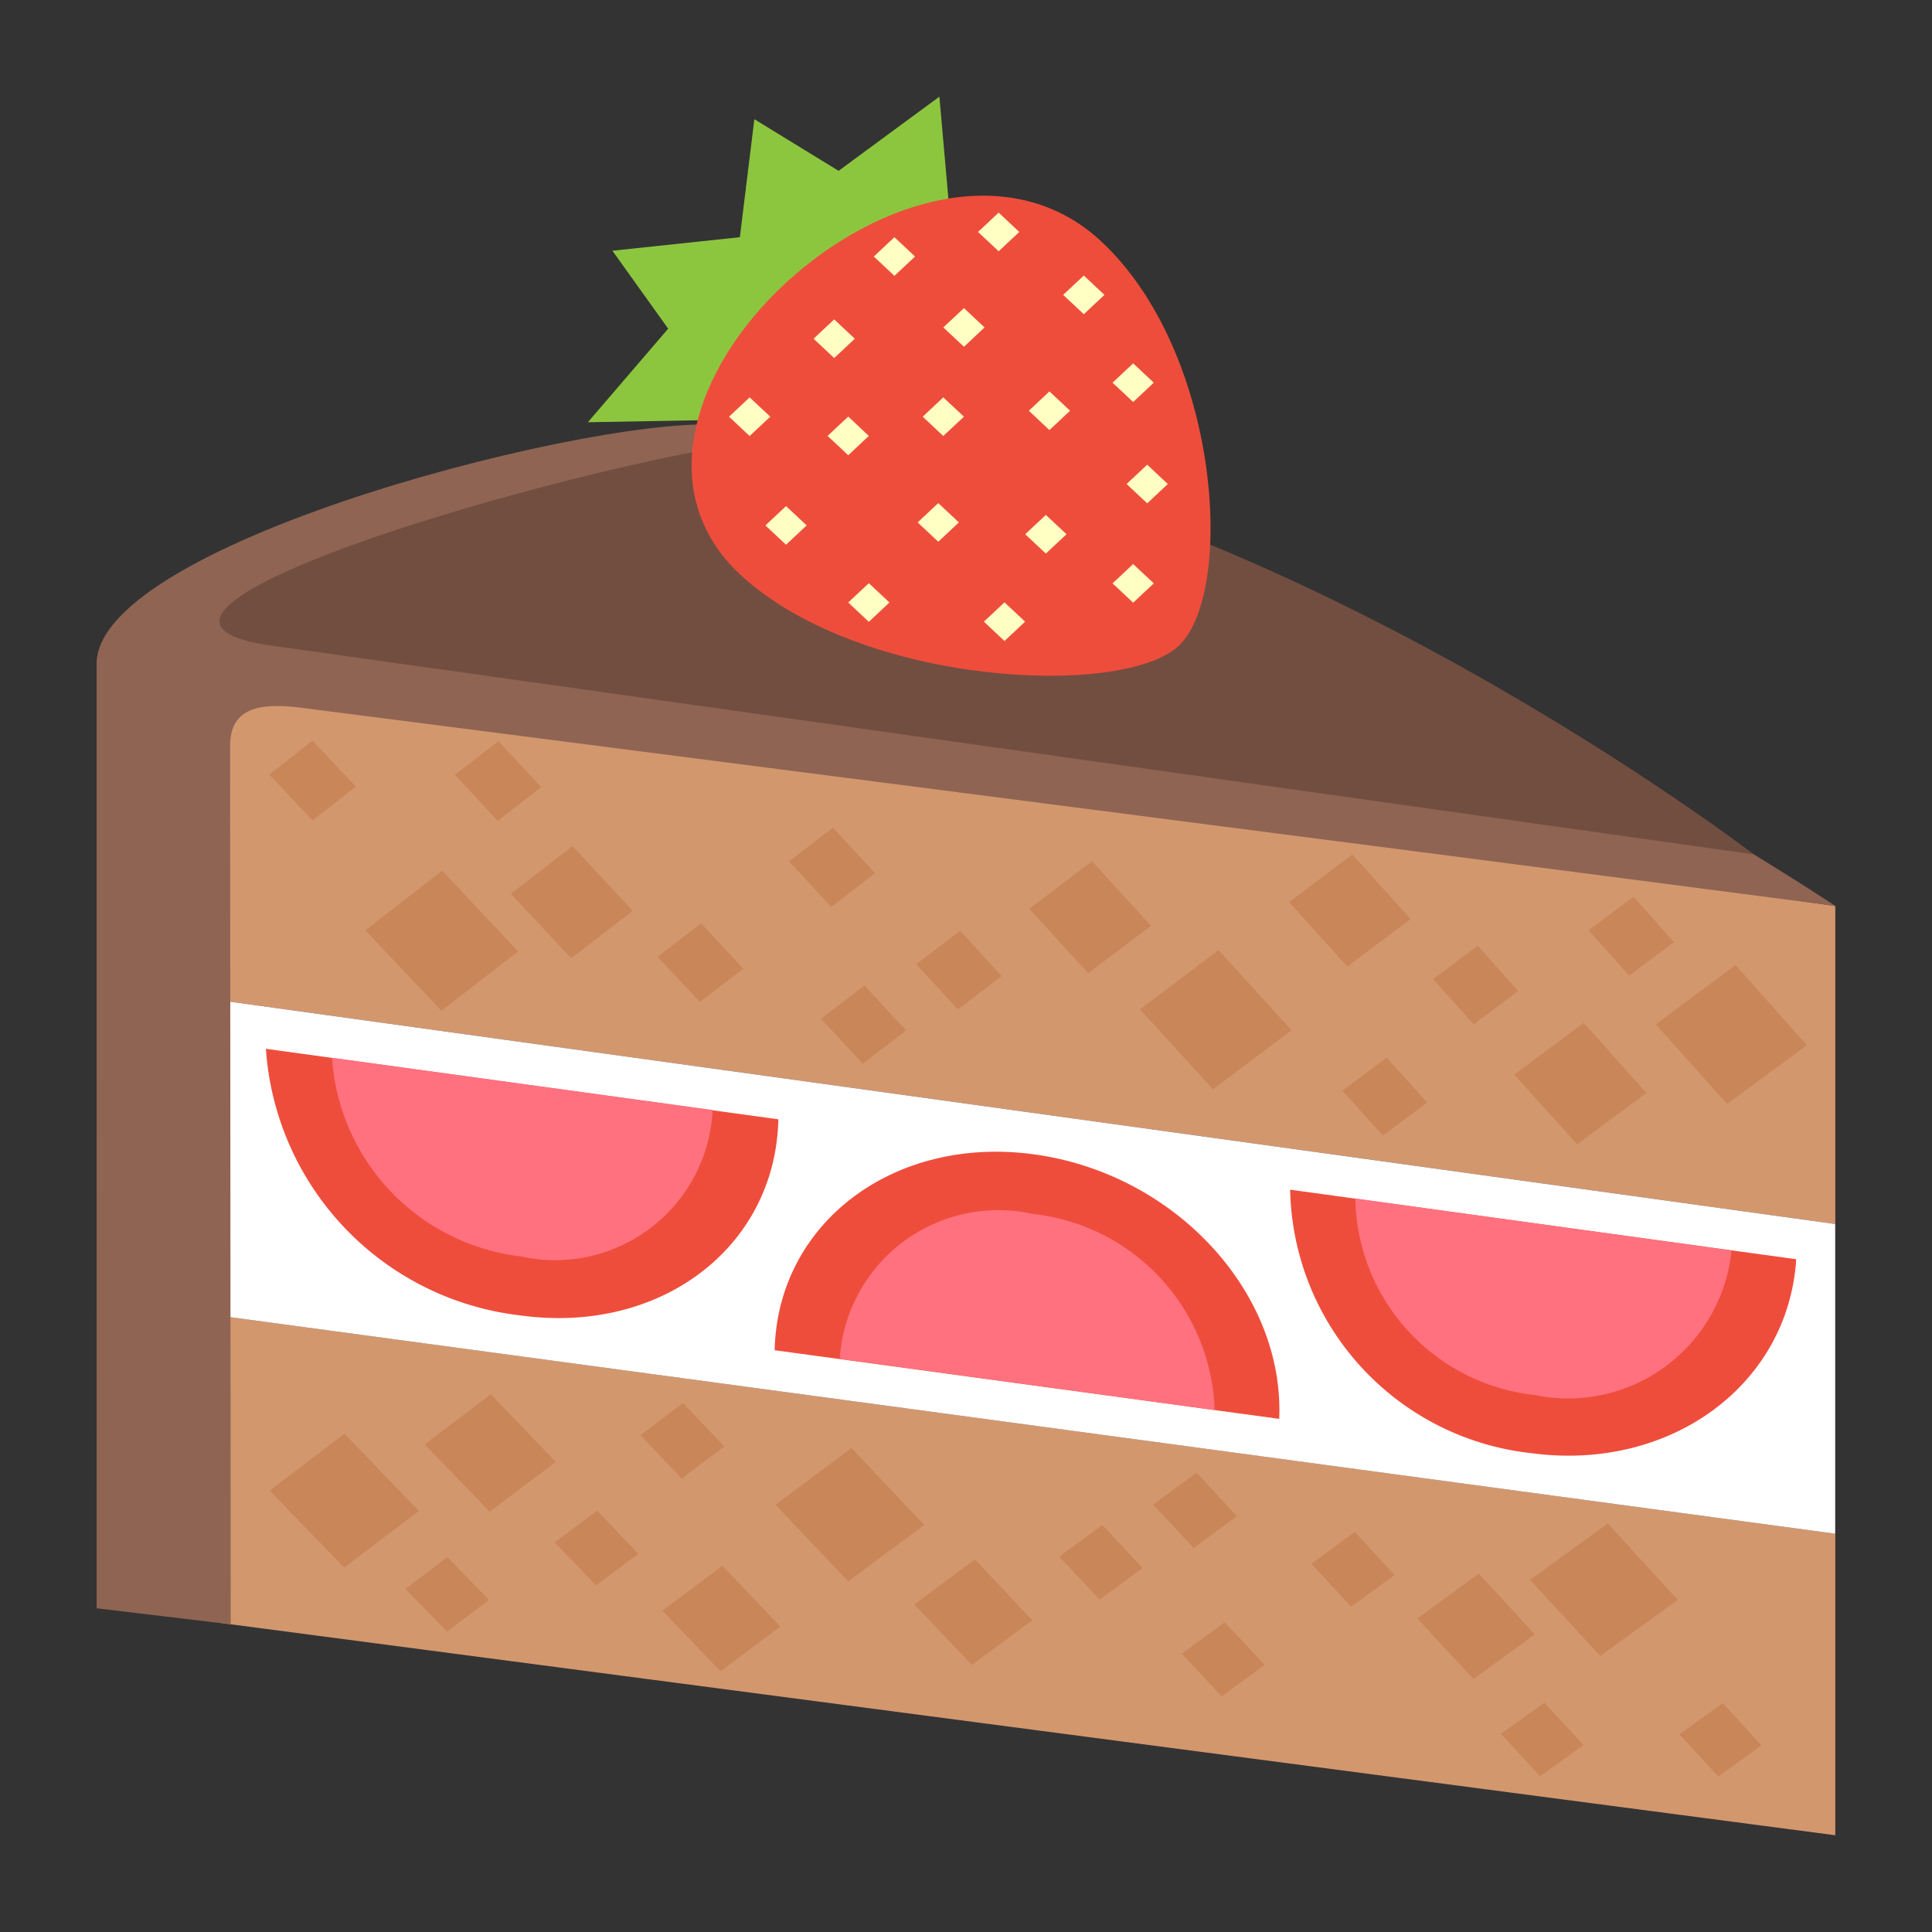
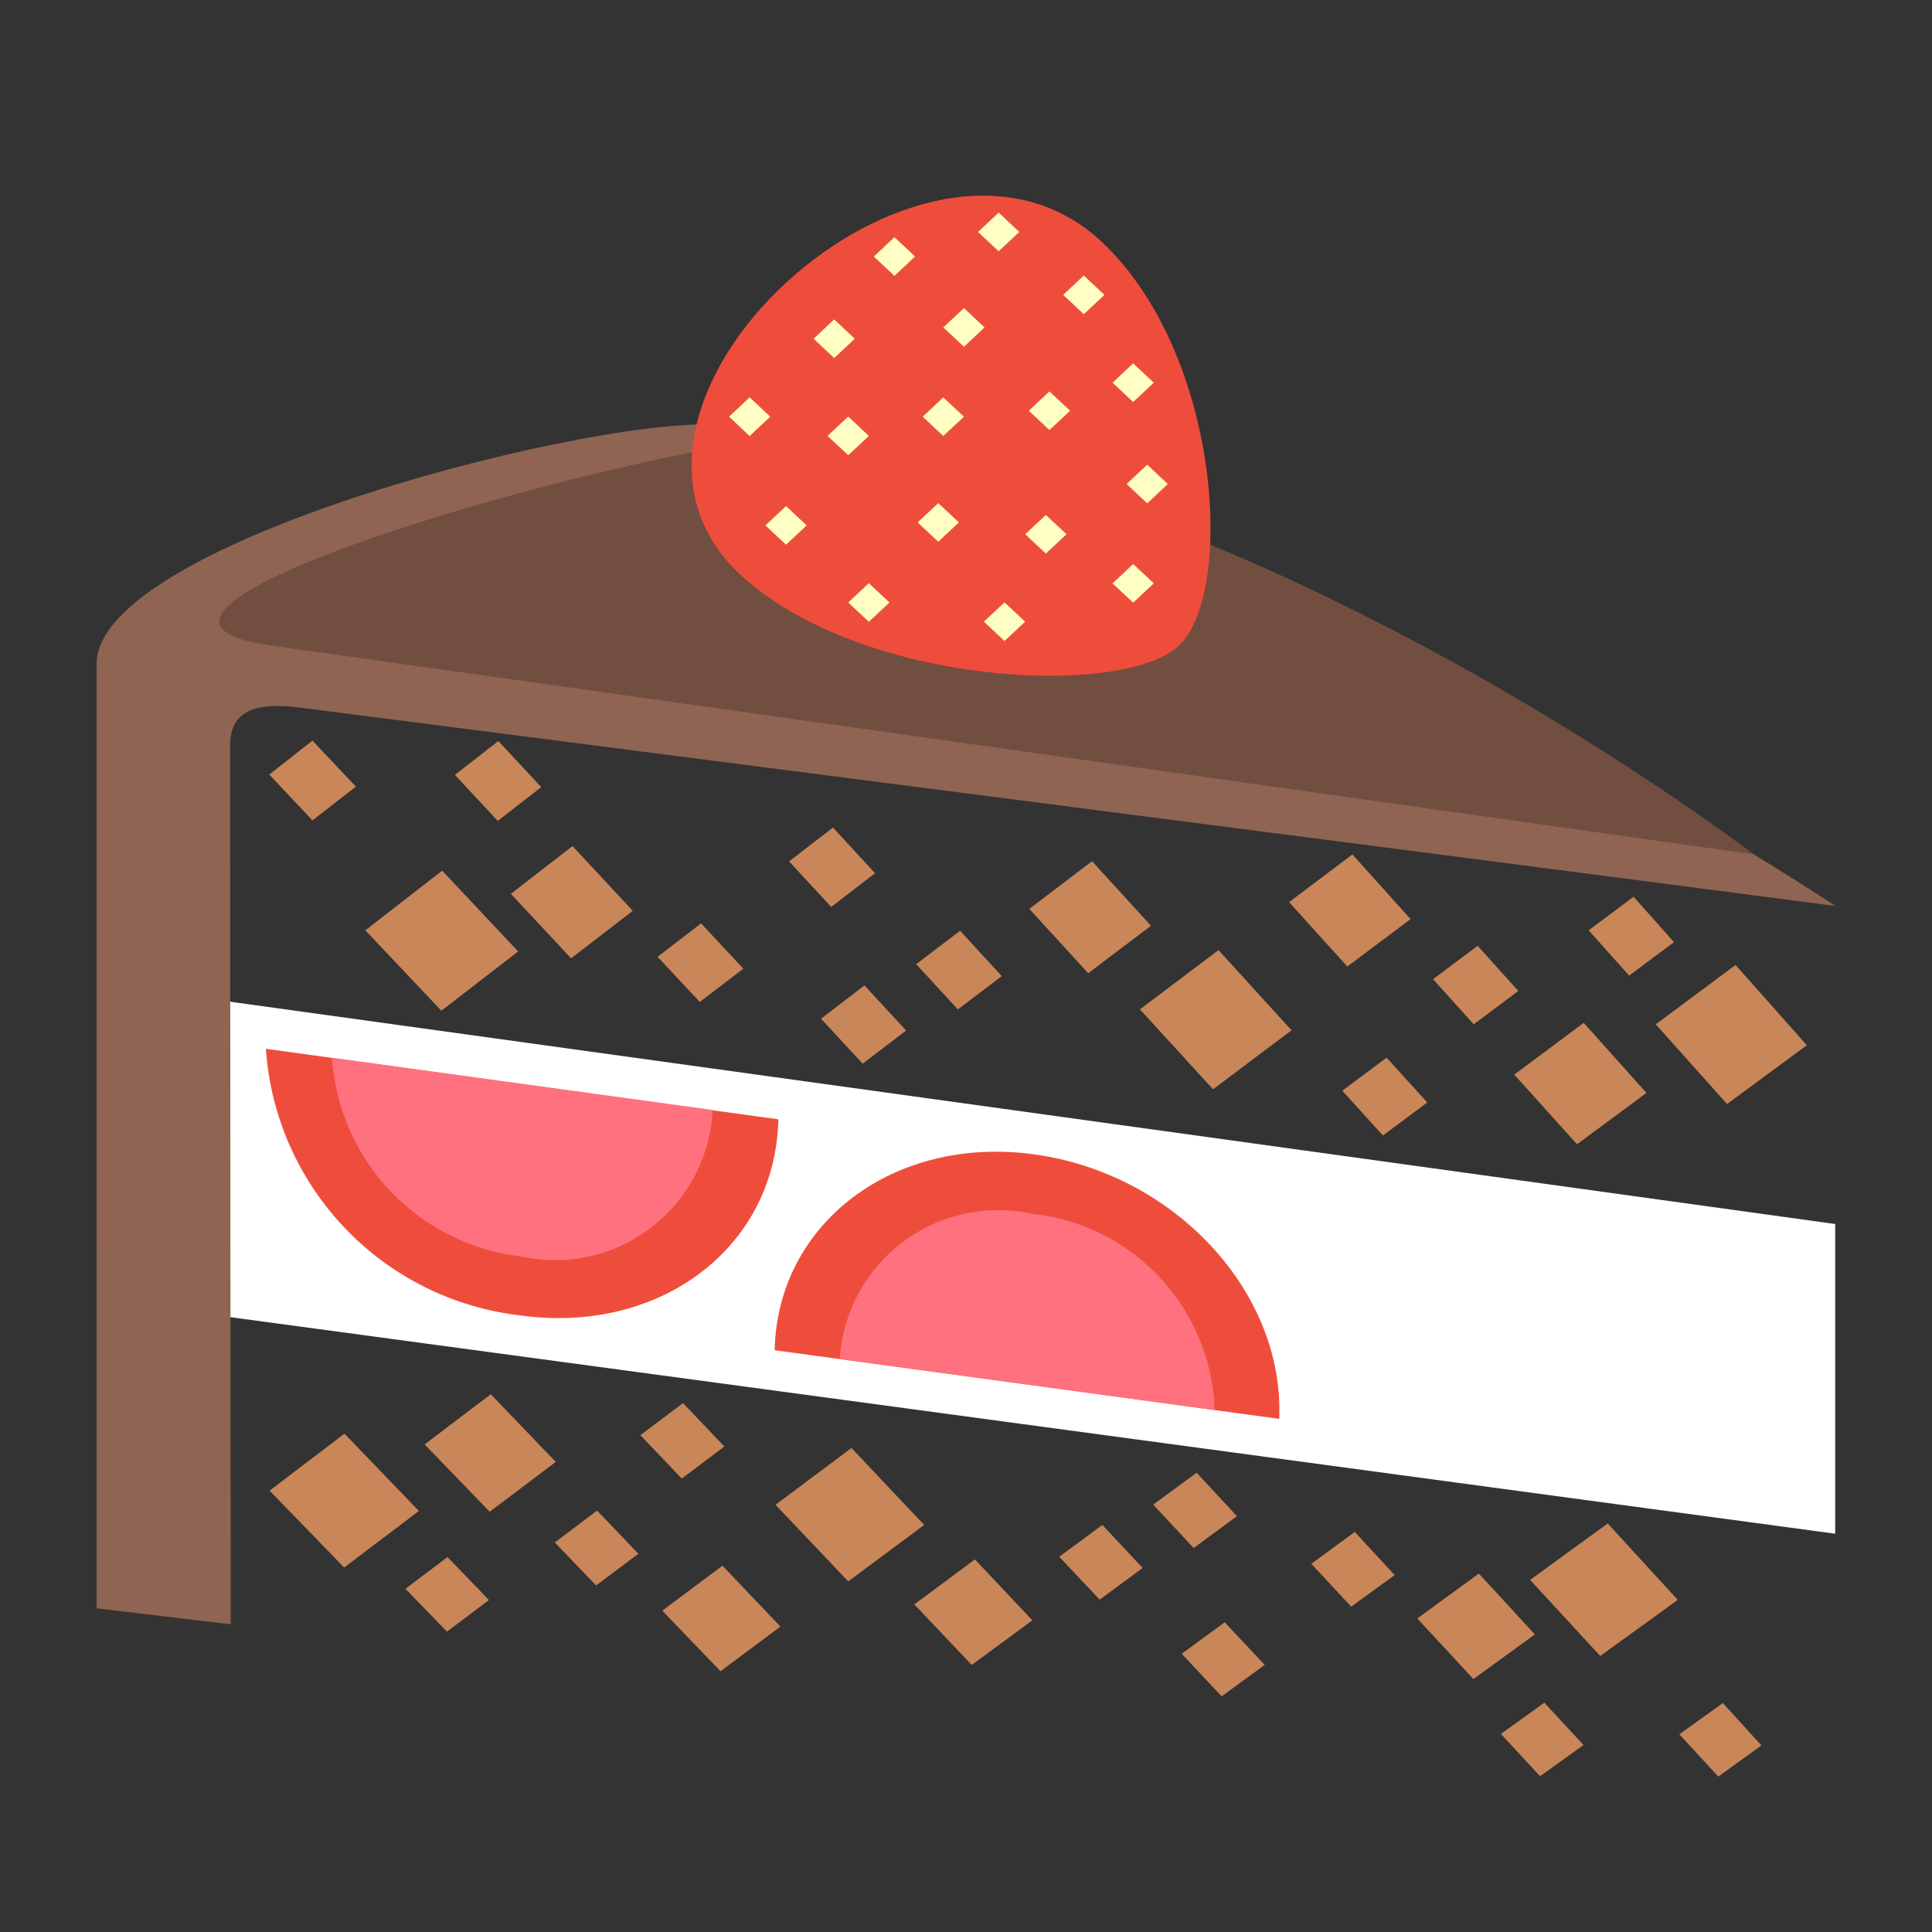
<svg xmlns="http://www.w3.org/2000/svg" viewBox="0 0 40 40">
  <rect x="0" y="0" width="40" height="40" fill="#333333" stroke="none" />
-   <path fill="#d3976e" d="m4.585 33.604 33.413 4.393v-6.244L4.567 27.242Zm-.038-12.895 33.451 4.633v-6.584L4.53 13.997Z" />
  <path fill="#fff" d="m4.565 27.243 33.431 4.511v-6.412L4.545 20.709Z" />
-   <path fill="#ef4d3c" d="M26.711 24.631a5.6 5.6 0 0 0 4.991 5.455c2.867.385 5.318-1.4 5.487-4.015Z" />
-   <path fill="#ff717f" d="M28.06 24.814a4.164 4.164 0 0 0 3.708 4.067 3.4 3.4 0 0 0 4.08-2.991Z" />
  <path fill="#ef4d3c" d="M5.505 21.714a5.965 5.965 0 0 0 5.266 5.52c2.9.4 5.285-1.408 5.344-4.06Z" />
  <path fill="#ff717f" d="M6.875 21.9a4.432 4.432 0 0 0 3.91 4.112 3.264 3.264 0 0 0 3.969-3.031Z" />
  <path fill="#ef4d3c" d="M26.485 29.376c.111-2.613-2.151-5.071-5.064-5.475s-5.324 1.421-5.383 4.054Z" />
  <path fill="#ff717f" d="M25.148 29.193a4.223 4.223 0 0 0-3.767-4.06 3.29 3.29 0 0 0-3.995 3Z" />
  <path fill="#c98659" d="m37.408 21.64-1.651 1.218-1.476-1.651 1.652-1.228Zm-10.668-.309-1.625 1.222-1.514-1.655 1.627-1.227Zm-16.012-1.632-1.59 1.227-1.574-1.665 1.591-1.235Zm13.102-.532-1.3.983-1.22-1.333 1.3-.987Zm-11.977-1.65 1.248 1.34-1.277.984-1.247-1.335Zm16.146.173 1.206 1.339-1.31.982-1.206-1.333Zm6.089 4.938-1.437 1.063-1.3-1.442 1.438-1.072Zm-3.494-3.046.841.935-.923.69-.842-.934Zm-9.854.627-.908.69-.863-.936.909-.693Zm-2.623-2.131-.907.7-.873-.944.908-.7Zm-2.728 1.977-.9.69-.874-.935.9-.693Zm-5.971-4.012.9-.7.888.953-.9.7Zm9.343 5.292-.9.687-.863-.931.9-.688Zm10.789 1.49-.918.684-.841-.927.917-.684Zm3.342-3.564.929-.695.837.94-.929.693ZM6.469 15.334l.9.952-.9.7-.894-.95Zm-.887 15.528 1.55-1.179 1.541 1.6-1.548 1.171Zm10.474.293 1.573-1.176 1.505 1.594-1.572 1.168Zm15.623 1.555 1.608-1.168 1.449 1.582-1.605 1.161Zm-12.749.507 1.255-.931 1.189 1.261-1.255.924Zm11.576 1.546-1.163-1.254 1.275-.929 1.16 1.258Zm-15.589-.161-1.205-1.255 1.246-.93 1.2 1.259Zm-6.126-4.697 1.37-1.038 1.346 1.4-1.368 1.032Zm3.551 2.92-.856-.89.876-.66.855.894Zm9.589-.595.892-.658.834.891-.89.656Zm2.536 2.01.889-.653.828.883-.891.651Zm2.682-1.863.9-.66.826.893-.9.654Zm5.636 3.752-.9.645-.811-.875.9-.647Zm-8.91-4.977.9-.661.834.9-.895.659Zm-10.617-1.438.883-.665.856.9-.882.663Zm-3.135 3.413-.869.654-.86-.886.871-.658Zm25.452 3.655-.806-.875.9-.647.8.877Z" />
  <path fill="#8f6453" d="M2 13.746C2 11.185 12.708 8.5 15.041 8.812 25.051 10.141 38 18.757 38 18.757c-9.938-1.3-30.043-3.884-31.783-4.106-.906-.117-1.453.046-1.453.789 0 2.587.013 18.19.013 18.19l-2.776-.332Z" />
  <path fill="#724e41" d="M5.636 13.369c-5.116-.71 9.274-4.614 11.5-4.328 9.534 1.238 19.173 8.648 19.173 8.648s-29.434-4.151-30.673-4.32Z" />
-   <path fill="#8cc63e" fill-rule="evenodd" d="m13.834 6.805-1.155-1.614 2.639-.28.3-2.443 1.744 1.069 2.087-1.536.582 6.6-7.86.141Z" />
  <path fill="#ef4d3c" fill-rule="evenodd" d="M15.333 11.903c2.483 2.294 7.892 2.555 9.065 1.473s.886-6.074-1.609-8.388c-1.831-1.694-4.6-.9-6.517.867s-2.77 4.347-.939 6.048Z" />
  <path fill="#ffffc4" fill-rule="evenodd" d="m21.653 10.661.428.4-.428.4-.427-.4ZM15.52 8.227l.428.4-.428.4-.426-.4Zm2.042.398.426.4-.426.4-.428-.4Zm1.967-.398.428.4-.428.4-.425-.4Zm-2.258-1.614.427.4-.427.4-.427-.4Zm1.247-1.702.427.4-.427.4-.427-.4Zm1.44 1.468.426.4-.426.4-.428-.4Zm1.769 1.725.428.4-.428.4-.426-.4Zm-2.301 2.312.426.4-.426.4-.427-.4Zm-3.152.062.427.4-.427.4-.427-.4Zm1.714 1.596.427.4-.427.4-.426-.4Zm2.809.397.427.4-.427.4-.427-.4Zm2.664-.793.427.4-.427.4-.427-.4Zm.291-2.057.426.4-.426.4-.427-.4Zm-1.313-3.916.427.4-.427.4-.427-.4Zm1.022 1.818.427.4-.427.4-.427-.4Zm-2.785-3.121.427.4-.427.4-.427-.4Z" />
</svg>